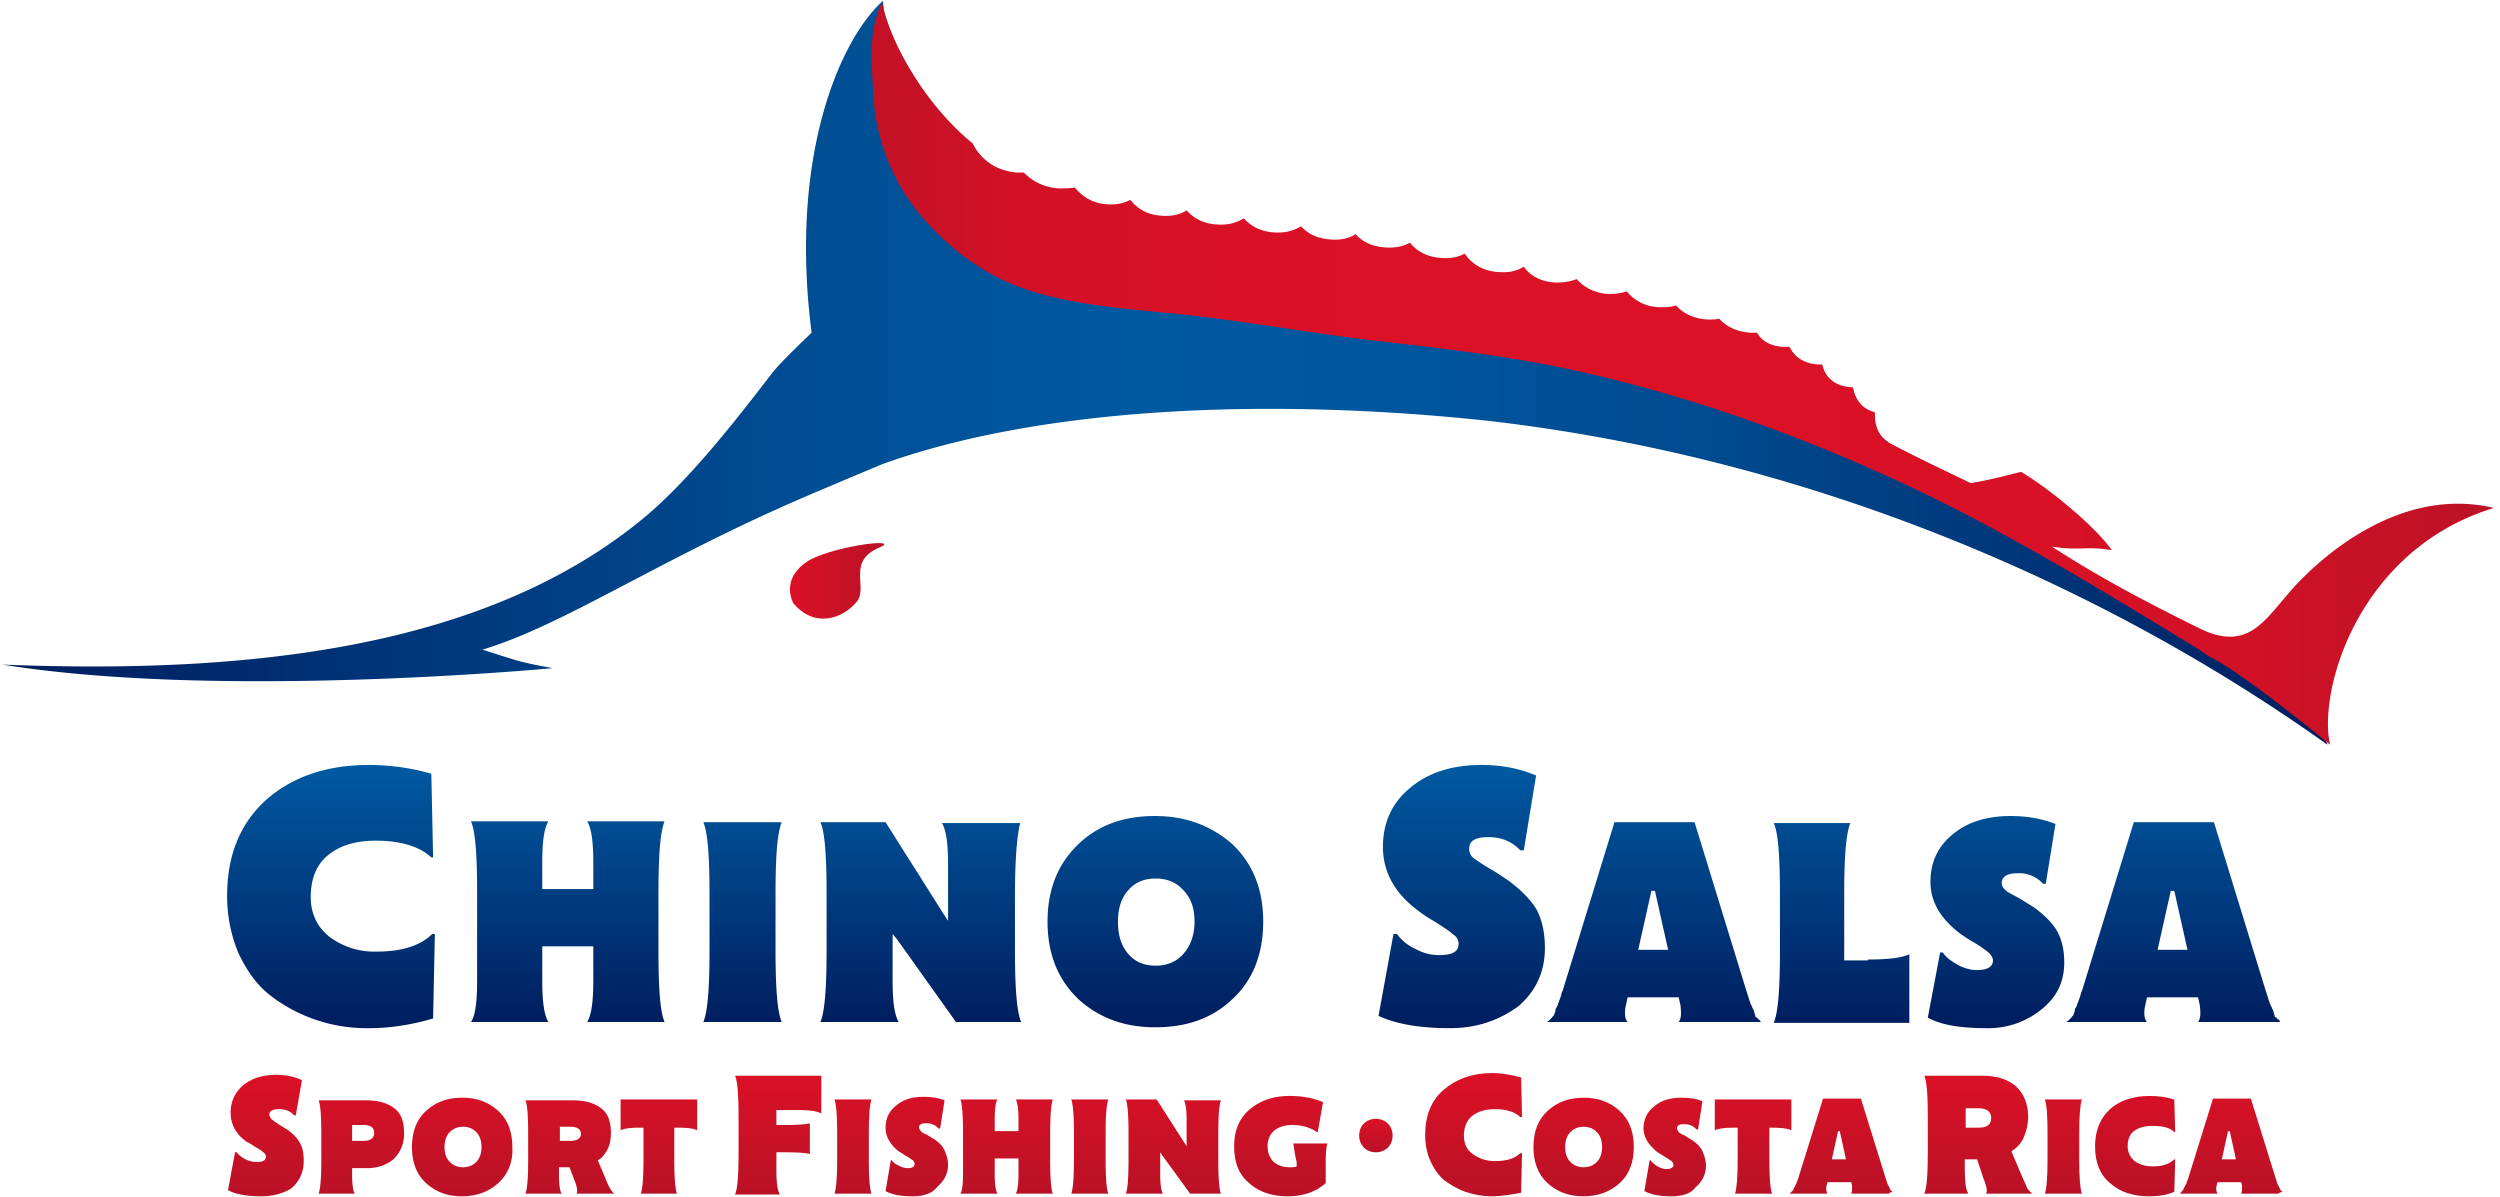
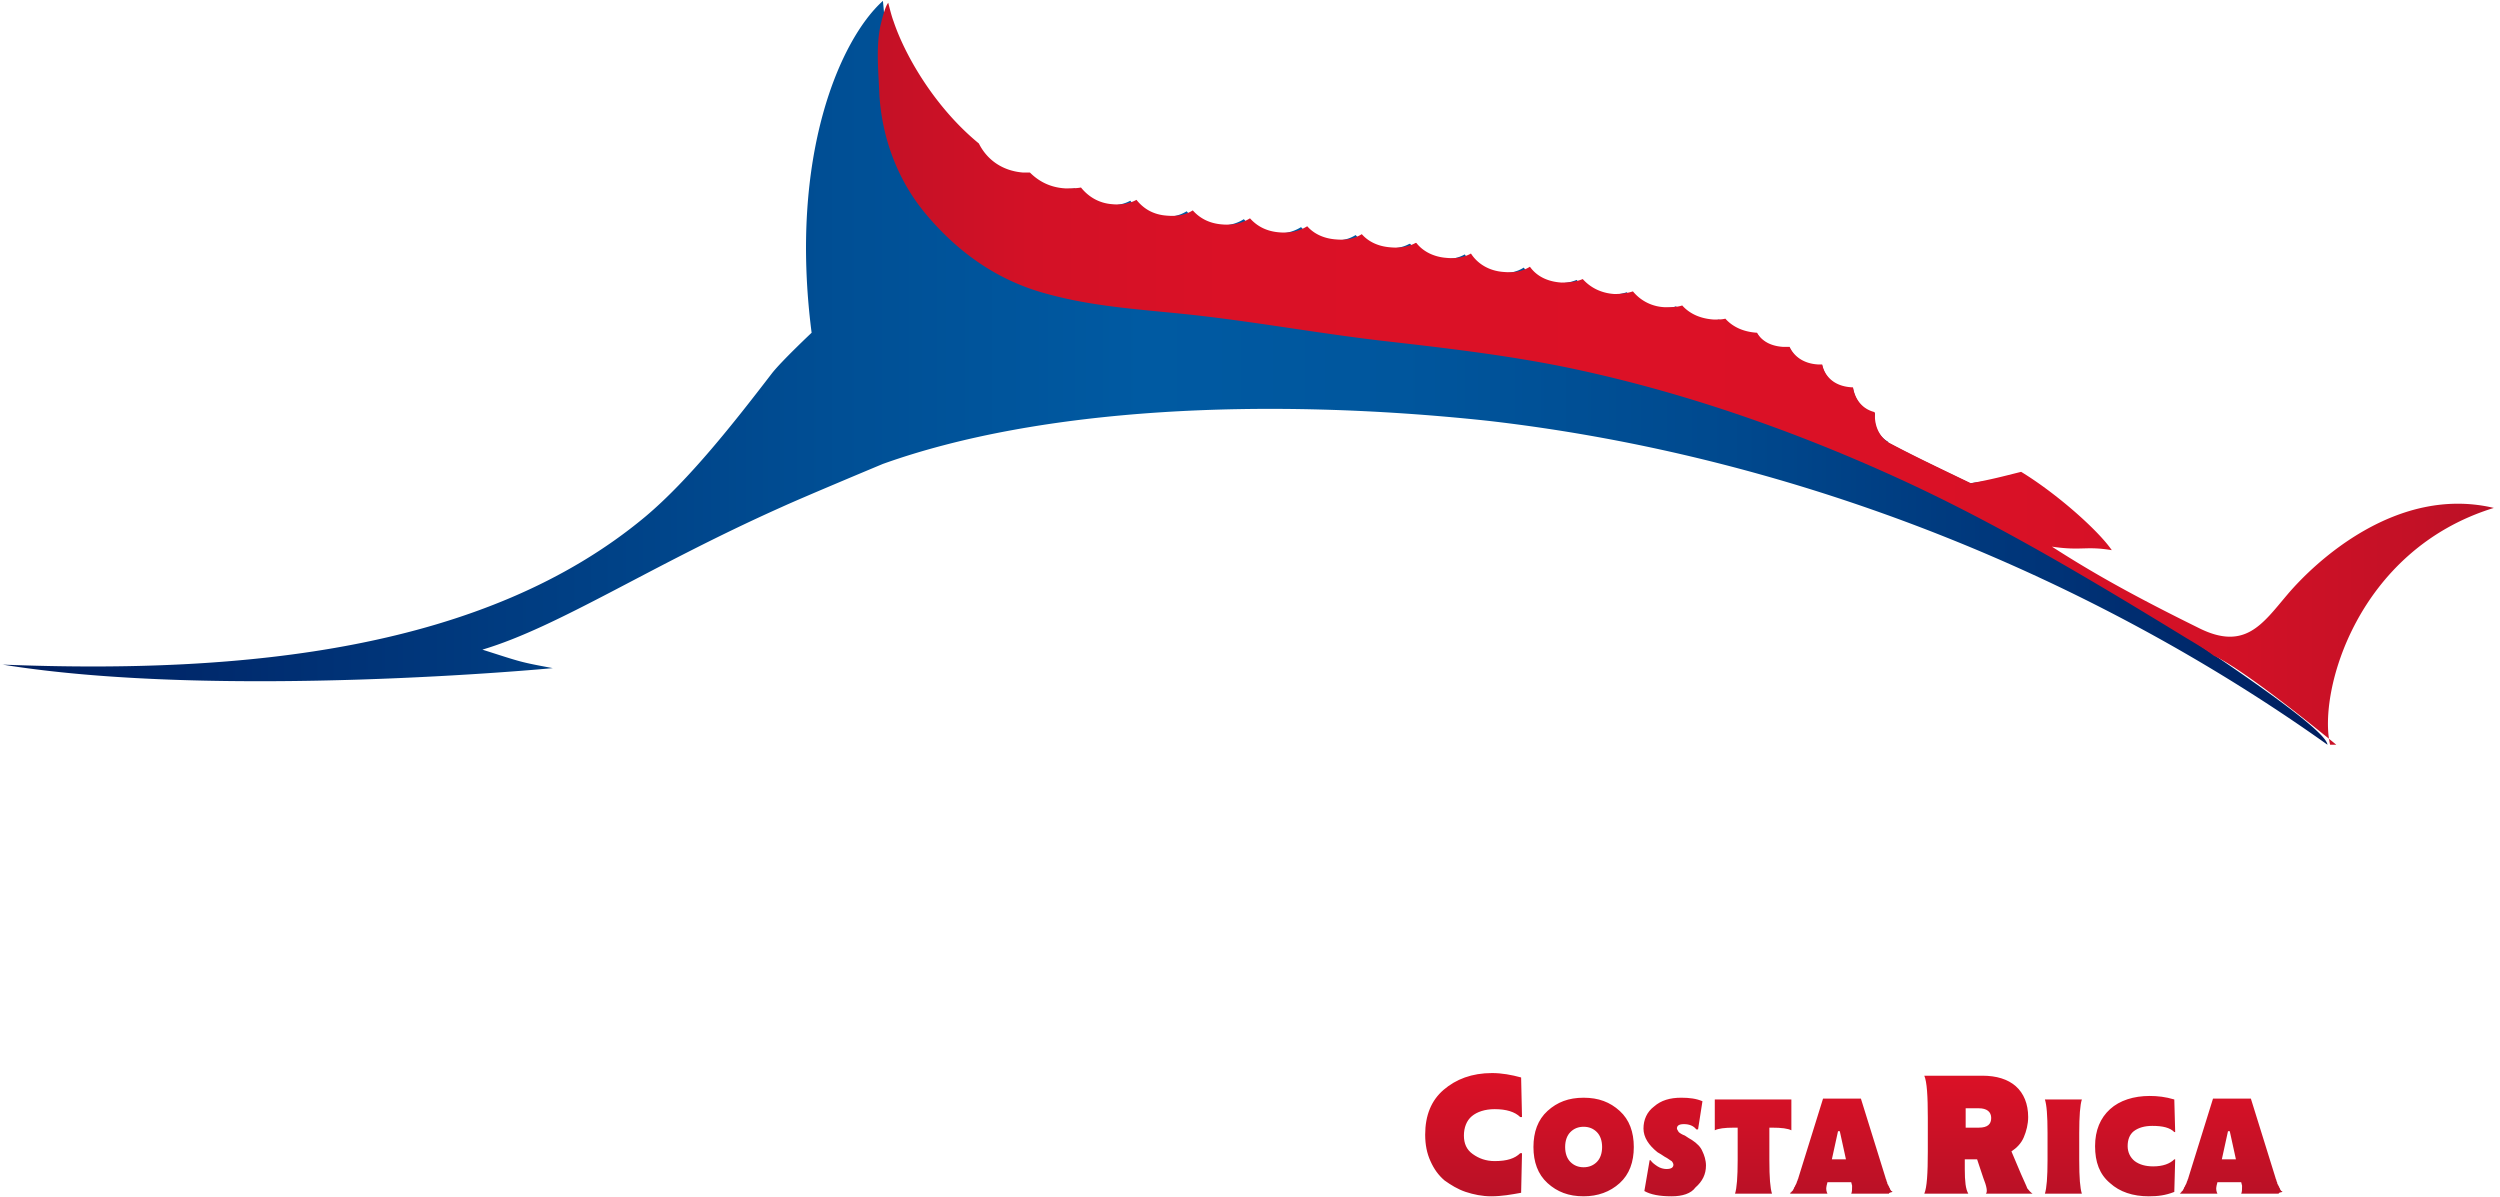
<svg xmlns="http://www.w3.org/2000/svg" width="284" height="136" version="1.2" viewBox="38 40 284 136">
  <defs>
    <linearGradient id="a" x2="1" gradientTransform="matrix(0 29.93 -233.43 0 180.38 126.86)" gradientUnits="userSpaceOnUse">
      <stop offset="0" stop-color="#005aa2" />
      <stop offset="1" stop-color="#001d5e" />
    </linearGradient>
    <linearGradient id="b" x2="1" gradientTransform="matrix(0 14.04 -97.68 0 248.39 161.87)" gradientUnits="userSpaceOnUse">
      <stop offset="0" stop-color="#dc1126" />
      <stop offset="1" stop-color="#b91126" />
    </linearGradient>
    <linearGradient id="c" x2="1" gradientTransform="matrix(0 14.04 -127.07 0 126.32 161.87)" gradientUnits="userSpaceOnUse">
      <stop offset="0" stop-color="#dc1126" />
      <stop offset="1" stop-color="#b91126" />
    </linearGradient>
    <linearGradient id="d" x2="1" gradientTransform="rotate(90 13.59 180.68) scale(3.8)" gradientUnits="userSpaceOnUse">
      <stop offset="0" stop-color="#dc1126" />
      <stop offset="1" stop-color="#b91126" />
    </linearGradient>
    <linearGradient id="e" x2="1" gradientTransform="matrix(264.08 0 0 84.5 38.63 82.35)" gradientUnits="userSpaceOnUse">
      <stop offset="0" stop-color="#001d5e" />
      <stop offset=".14" stop-color="#003175" />
      <stop offset=".36" stop-color="#004f95" />
      <stop offset=".49" stop-color="#005aa2" />
      <stop offset=".6" stop-color="#00569d" />
      <stop offset=".74" stop-color="#00498e" />
      <stop offset=".88" stop-color="#037" />
      <stop offset="1" stop-color="#001d5e" />
    </linearGradient>
    <linearGradient id="f" x2="1" gradientTransform="matrix(10.74 1.2 .03 9.34 127.72 105.22)" gradientUnits="userSpaceOnUse">
      <stop offset="0" stop-color="#dc1126" />
      <stop offset="1" stop-color="#b91126" />
    </linearGradient>
    <linearGradient id="g" x2="1" gradientTransform="matrix(184.02 0 0 84.18 137.35 82.33)" gradientUnits="userSpaceOnUse">
      <stop offset="0" stop-color="#c31126" />
      <stop offset=".02" stop-color="#c61126" />
      <stop offset=".1" stop-color="#d31126" />
      <stop offset=".22" stop-color="#da1126" />
      <stop offset=".49" stop-color="#dc1126" />
      <stop offset=".7" stop-color="#d91126" />
      <stop offset=".84" stop-color="#d11126" />
      <stop offset=".95" stop-color="#c31126" />
      <stop offset="1" stop-color="#b91126" />
    </linearGradient>
  </defs>
-   <path d="M79.9 156.8a17.92 17.92 0 0 1-11.3-3.8c-1.5-1.2-2.6-2.8-3.5-4.7-.8-1.9-1.3-4.1-1.3-6.5 0-4.7 1.5-8.3 4.5-11 3-2.6 6.9-3.9 11.6-3.9 2.3 0 4.7.3 7.1 1l.2 9.5H87c-1.3-1.2-3.4-1.9-6.3-1.9-2.4 0-4.2.6-5.5 1.7-1.3 1.1-1.9 2.7-1.9 4.7q0 2.8 2.1 4.5a8.5 8.5 0 0 0 5.4 1.7c2.9 0 5-.7 6.3-2h.3l-.2 9.6c-2.4.7-4.8 1.1-7.3 1.1zm32.9-15.3v6.5c0 4.3.2 7 .7 8.1h-8.8c.5-.8.7-2.4.7-4.7v-3.9h-5.8v3.9c0 2.3.2 3.9.7 4.7h-8.8c.5-.7.7-2.3.7-4.7v-10c0-4.3-.2-7-.7-8.1h8.8c-.5.8-.7 2.4-.7 4.7v3h5.8v-3c0-2.3-.2-3.9-.7-4.7h8.8c-.5 1.2-.7 3.9-.7 8.2zm5.1 14.6c.5-1.2.7-3.9.7-8.1v-6.5c0-4.2-.2-6.9-.7-8.1h8.9c-.5 1.2-.7 3.9-.7 8.1v6.5c0 4.2.2 6.9.7 8.1zm35.4-14.6v6.5c0 4.2.2 6.9.7 8.1h-7.4l-6.7-9.4-.5-.6v5.3c0 2.3.2 3.9.7 4.7h-8.9c.5-1.2.7-3.9.7-8.1v-6.5c0-4.3-.2-7-.7-8.1h7.4l6.7 10.6.4.6v-6.4c0-2.3-.2-3.9-.7-4.7h8.9c-.3 1-.6 3.8-.6 8zm24.7 12c-2.3 2.2-5.2 3.2-8.8 3.2-3.5 0-6.4-1.1-8.7-3.2-2.3-2.2-3.5-5.1-3.5-8.8 0-3.7 1.2-6.6 3.5-8.8 2.3-2.2 5.2-3.2 8.7-3.2 3.5 0 6.4 1.1 8.8 3.2 2.3 2.2 3.5 5.1 3.5 8.8 0 3.7-1.2 6.7-3.5 8.8zm-8.7-3.8c1.2 0 2.3-.4 3.1-1.3.8-.9 1.3-2.1 1.3-3.7 0-1.5-.4-2.7-1.3-3.6-.8-.9-1.9-1.3-3.1-1.3-1.3 0-2.3.4-3.1 1.3q-1.2 1.3-1.2 3.6c0 1.6.4 2.8 1.2 3.7.8.9 1.8 1.3 3.1 1.3zm33.4 7.1c-3.5 0-6.2-.5-8.1-1.4l1.7-9.3h.4c.5.7 1.2 1.3 2.1 1.7.9.5 1.8.7 2.7.7 1.5 0 2.2-.4 2.2-1.3 0-.4-.2-.8-.7-1.1-.4-.4-1.1-.8-2-1.4-.9-.5-1.6-1-2.1-1.4-2.6-2-3.8-4.4-3.8-7.1 0-2.7 1-5 3.1-6.7 2-1.7 4.7-2.6 8.1-2.6 2.3 0 4.3.4 6.2 1.2l-1.4 8.5h-.4q-1.4-1.5-3.6-1.5c-1.5 0-2.2.4-2.2 1.3 0 .4.1.7.4 1q.5.4 1.8 1.2c.9.5 1.6 1 2.2 1.4 1.5 1.1 2.6 2.2 3.3 3.4.6 1.2.9 2.6.9 4.3q0 4-3 6.6c-2.2 1.6-4.7 2.5-7.8 2.5zm35.2-.7h-9.2c.3-.4.3-1 .2-1.9l-.2-.9h-5.8l-.2.9c-.2.9-.1 1.6.2 1.9h-9.2c.1 0 .1-.1.2-.1l.2-.2.2-.2c.1-.1.1-.2.2-.2 0-.1.1-.2.1-.3.1-.2.1-.3.1-.4 0-.1.1-.2.2-.4s.1-.4.2-.5c0-.1.1-.3.2-.6s.1-.5.2-.6l5.9-19.2h9.1l5.9 19.2c.1.2.1.4.2.6.1.3.1.4.2.6 0 .1.1.3.2.5s.1.3.2.4c0 .1.1.2.1.4.1.2.1.3.1.3 0 .1.1.2.2.2.1.1.1.2.2.2l.2.2c.1.1-.2.1-.1.1zm-13.8-8.2h3.4l-1.5-6.7h-.4zm26.1 1.1c2.4 0 3.9-.2 4.7-.6v7.8h-15.4c.5-1.2.7-3.9.7-8.1v-6.5c0-4.3-.2-7-.7-8.1h8.7c-.5 1.2-.7 3.9-.7 8.1v7.5h2.7zm13.4 7.8q-4.5 0-6.6-1.2l1.4-7.4h.3c.4.6 1 1 1.7 1.4.7.4 1.5.6 2.2.6 1.2 0 1.8-.4 1.8-1.1 0-.3-.2-.6-.5-.9-.4-.3-.9-.7-1.6-1.1-.7-.4-1.3-.8-1.7-1.1-2.2-1.7-3.3-3.6-3.3-5.8 0-2.2.8-4 2.5-5.4q2.5-2.1 6.6-2.1 2.8 0 5.1.9l-1.1 6.8h-.3a3.7 3.7 0 0 0-2.9-1.2c-1.2 0-1.8.4-1.8 1.1 0 .3.1.5.4.8.3.3.8.5 1.5.9s1.3.8 1.8 1.1c1.2.9 2.1 1.8 2.6 2.7.5.9.8 2.1.8 3.5 0 2.2-.8 3.9-2.5 5.3a9.58 9.58 0 0 1-6.4 2.2zm33.3-.7h-9.2c.3-.4.3-1 .2-1.9l-.2-.9h-5.8l-.2.9c-.2.9-.1 1.6.2 1.9h-9.2c.1 0 .1-.1.2-.1l.2-.2.2-.2c.1-.1.1-.2.2-.2 0-.1.1-.2.1-.3.1-.2.1-.3.1-.4 0-.1.1-.2.2-.4s.1-.4.2-.5c0-.1.1-.3.2-.6s.1-.5.2-.6l5.9-19.2h9.1l5.9 19.2c.1.2.1.4.2.6.1.3.1.4.2.6 0 .1.1.3.2.5s.1.3.2.4c0 .1.1.2.1.4.1.2.1.3.1.3 0 .1.1.2.2.2.1.1.1.2.2.2s.1.1.2.2-.2.1-.1.1zm-13.8-8.2h3.4l-1.5-6.7h-.4z" style="fill:url(#a)" />
  <path d="M207.4 175.9c-1 0-2-.2-2.9-.5-.9-.3-1.7-.8-2.4-1.3-.7-.6-1.2-1.3-1.6-2.2q-.6-1.3-.6-3 0-3.3 2.1-5.1c1.4-1.2 3.2-1.9 5.5-1.9 1.1 0 2.2.2 3.3.5l.1 4.5h-.2c-.6-.6-1.6-.9-2.9-.9-1.1 0-2 .3-2.6.8-.6.5-.9 1.3-.9 2.2 0 .9.3 1.6 1 2.1s1.5.8 2.5.8c1.4 0 2.3-.3 2.9-.9h.2l-.1 4.5c-1.1.2-2.2.4-3.4.4zm14.6-1.5c-1.1 1-2.5 1.5-4.1 1.5-1.7 0-3-.5-4.1-1.5-1.1-1-1.6-2.4-1.6-4.1 0-1.7.5-3.1 1.6-4.1 1.1-1 2.4-1.5 4.1-1.5 1.7 0 3 .5 4.1 1.5 1.1 1 1.6 2.4 1.6 4.1 0 1.7-.5 3.1-1.6 4.1zm-4.1-1.8q.9 0 1.5-.6c.4-.4.6-1 .6-1.7s-.2-1.3-.6-1.7q-.6-.6-1.5-.6t-1.5.6c-.4.4-.6 1-.6 1.7s.2 1.3.6 1.7q.6.6 1.5.6zm10 3.3c-1.4 0-2.4-.2-3.1-.6l.6-3.5h.1c.2.3.5.5.8.7.3.2.7.3 1 .3.6 0 .8-.2.8-.5 0-.1-.1-.3-.2-.4-.2-.1-.4-.3-.8-.5-.3-.2-.6-.4-.8-.5-1-.8-1.6-1.7-1.6-2.7 0-1 .4-1.9 1.2-2.5.8-.7 1.8-1 3.1-1 .9 0 1.7.1 2.4.4l-.5 3.2h-.2c-.3-.4-.8-.6-1.4-.6-.6 0-.8.2-.8.5 0 .1.1.2.2.4.1.1.4.3.7.4.3.2.6.4.8.5.6.4 1 .8 1.2 1.3.2.4.4 1 .4 1.6 0 1-.4 1.8-1.2 2.5-.5.7-1.5 1-2.7 1zm7.2-.3c.2-.6.3-1.9.3-3.8v-3.7h-.4c-1.1 0-1.8.1-2.2.3v-3.5h8.7v3.5c-.4-.2-1.1-.3-2.2-.3h-.3v3.7c0 2 .1 3.2.3 3.8zm17.5 0h-4.3c.1-.2.1-.5.1-.9l-.1-.4h-2.7l-.1.4c-.1.4 0 .7.1.9h-4.3s.1 0 .1-.1.1 0 .1-.1l.1-.1.1-.1s0-.1.1-.2c0-.1 0-.1.1-.2 0 0 0-.1.1-.2 0-.1.1-.2.1-.2 0-.1 0-.1.1-.3 0-.1.1-.2.1-.3l2.8-9h4.3l2.8 9c0 .1.1.2.1.3 0 .1.1.2.1.3 0 .1 0 .1.1.2 0 .1.1.2.1.2s0 .1.1.2c0 .1 0 .1.1.2 0 0 0 .1.1.1l.1.1s-.5.1-.4.2c-.1 0 0 0 0 0zm-6.5-3.9h1.6l-.7-3.2h-.2zm10.5 3.9c.3-.7.4-2.3.4-4.8V167c0-2.5-.1-4.1-.4-4.8h6.6c1.6 0 2.9.4 3.8 1.2.9.8 1.4 2 1.4 3.5 0 .8-.2 1.6-.5 2.3-.3.7-.8 1.2-1.4 1.6l1.1 2.6c.3.7.6 1.3.7 1.6q.3.4.6.6h-5.3q.3-.3-.3-1.8l-.7-2.1h-1.4v1.1c0 1.4.1 2.3.4 2.8zm4.7-7.5h1.5c1 0 1.4-.4 1.4-1.1 0-.7-.5-1.1-1.4-1.1h-1.5zm9 7.5c.2-.6.3-1.9.3-3.8v-3.1c0-2-.1-3.2-.3-3.8h4.2c-.2.6-.3 1.9-.3 3.8v3.1c0 2 .1 3.2.3 3.8zm11.8.3c-1.8 0-3.3-.5-4.4-1.5-1.2-1-1.7-2.4-1.7-4.2 0-1.8.6-3.2 1.7-4.2s2.7-1.5 4.5-1.5c.9 0 1.8.1 2.8.4l.1 3.7h-.1c-.5-.5-1.3-.7-2.5-.7q-1.3 0-2.1.6c-.5.4-.7 1-.7 1.7s.3 1.3.8 1.7q.8.6 2.1.6c1.1 0 1.9-.3 2.4-.8h.1l-.1 3.7c-1 .4-1.9.5-2.9.5zm14.8-.3h-4.3c.1-.2.1-.5.1-.9l-.1-.4h-2.7l-.1.4c-.1.4 0 .7.1.9h-4.3s.1 0 .1-.1c0 0 .1 0 .1-.1l.1-.1.1-.1s0-.1.1-.2c0-.1 0-.1.1-.2 0 0 0-.1.1-.2 0-.1.1-.2.1-.2 0-.1 0-.1.1-.3 0-.1.1-.2.1-.3l2.8-9h4.3l2.8 9c0 .1.1.2.1.3 0 .1.1.2.1.3 0 .1 0 .1.1.2 0 .1.1.2.1.2s0 .1.1.2c0 .1 0 .1.1.2 0 0 0 .1.1.1l.1.1s-.6.1-.4.2q-.1 0 0 0zm-6.5-3.9h1.6l-.7-3.2h-.2z" style="fill:url(#b)" />
-   <path d="M67.7 175.9c-1.6 0-2.9-.2-3.8-.7l.8-4.3h.2c.2.3.6.6 1 .8.4.2.8.3 1.3.3.7 0 1-.2 1-.6 0-.2-.1-.4-.3-.5q-.3-.3-.9-.6c-.4-.3-.8-.5-1-.6q-1.8-1.3-1.8-3.3c0-1.3.5-2.3 1.4-3.1 1-.8 2.2-1.2 3.8-1.2 1.1 0 2 .2 2.9.6l-.7 4h-.2c-.4-.5-1-.7-1.7-.7s-1.1.2-1.1.6c0 .2.1.3.2.5.1.1.4.3.8.6.4.2.8.5 1 .6.7.5 1.2 1 1.5 1.6.3.5.4 1.2.4 2 0 1.3-.5 2.3-1.4 3.1-.8.5-2 .9-3.4.9zm6.5-.3c.2-.6.3-1.8.3-3.8v-3c0-2-.1-3.3-.3-3.8h5.4c1.4 0 2.4.3 3.2.9.8.6 1.1 1.6 1.1 2.8a4 4 0 0 1-1.1 2.9c-.8.7-1.8 1.1-3.1 1.1H78v.7c0 1.1.1 1.9.3 2.2zm3.8-6h1.3q1.2 0 1.2-.9t-1.2-.9H78zm16.6 4.8c-1.1 1-2.5 1.5-4.1 1.5-1.7 0-3-.5-4.1-1.5-1.1-1-1.6-2.4-1.6-4.1 0-1.7.5-3.1 1.6-4.1 1.1-1 2.4-1.5 4.1-1.5 1.7 0 3 .5 4.1 1.5 1.1 1 1.6 2.4 1.6 4.1.1 1.7-.5 3.1-1.6 4.1zm-4-1.8q.9 0 1.5-.6c.4-.4.6-1 .6-1.7s-.2-1.3-.6-1.7q-.6-.6-1.5-.6t-1.5.6c-.4.4-.6 1-.6 1.7s.2 1.3.6 1.7q.6.6 1.5.6zm7.1 3c.2-.6.3-1.8.3-3.8v-3c0-2-.1-3.3-.3-3.8h5.4c1.4 0 2.4.3 3.2.9.8.6 1.1 1.6 1.1 2.8 0 .7-.1 1.3-.4 1.9-.3.5-.6 1-1.1 1.2l.9 2.1c.4 1.1.8 1.6 1 1.7h-4.3c.1-.2.1-.7-.2-1.4l-.6-1.6h-1.2v.8c0 1.1.1 1.9.3 2.2zm3.9-6h1.2c.8 0 1.2-.3 1.2-.8s-.4-.8-1.2-.8h-1.2zm9.2 6c.2-.6.3-1.9.3-3.8v-3.7h-.4c-1.1 0-1.8.1-2.2.3v-3.5h8.7v3.5c-.4-.2-1.1-.3-2.2-.3h-.4v3.7c0 2 .1 3.2.3 3.8zm20.5-13.4v4.3c-.5-.3-1.4-.4-2.8-.4h-2.3v1.7h1c1.6 0 2.5-.1 2.8-.2v3.5c-.3-.1-1.2-.2-2.8-.2h-1v2c0 1.4.1 2.3.4 2.8h-5.1c.3-.7.4-2.3.4-4.8V167c0-2.5-.1-4.1-.4-4.8zm1.5 13.4c.2-.6.3-1.9.3-3.8v-3.1c0-2-.1-3.2-.3-3.8h4.2c-.2.6-.3 1.9-.3 3.8v3.1c0 2 .1 3.2.3 3.8zm8.9.3c-1.4 0-2.4-.2-3.1-.6l.6-3.5h.1c.2.3.5.5.8.6.3.2.7.3 1 .3.6 0 .8-.2.8-.5 0-.1-.1-.3-.2-.4-.2-.1-.4-.3-.8-.5-.3-.2-.6-.4-.8-.5q-1.5-1.2-1.5-2.7c0-1 .4-1.9 1.2-2.5.8-.7 1.8-1 3.1-1 .9 0 1.7.1 2.4.4l-.5 3.2h-.2c-.3-.4-.8-.6-1.4-.6-.6 0-.8.2-.8.5 0 .1.1.2.2.4.1.1.4.3.7.4.3.2.6.4.8.5.6.4 1 .8 1.2 1.3.2.4.4 1 .4 1.6 0 1-.4 1.8-1.2 2.5-.6.8-1.6 1.1-2.8 1.1zm15.6-7.2v3.1c0 2 .1 3.3.3 3.8h-4.2c.2-.4.3-1.1.3-2.2v-1.8H151v1.8c0 1.1.1 1.8.3 2.2h-4.2c.2-.3.3-1.1.3-2.2v-4.7c0-2-.1-3.3-.3-3.8h4.2c-.2.4-.3 1.1-.3 2.2v1.4h2.7v-1.4c0-1.1-.1-1.8-.3-2.2h4.2c-.2.6-.3 1.8-.3 3.8zm2.4 6.9c.2-.6.3-1.9.3-3.8v-3.1c0-2-.1-3.2-.3-3.8h4.2c-.2.6-.3 1.9-.3 3.8v3.1c0 2 .1 3.2.3 3.8zm16.7-6.9v3.1c0 2 .1 3.3.3 3.8h-3.5l-3.2-4.4-.2-.3v2.5c0 1.1.1 1.8.3 2.2h-4.2c.2-.5.3-1.8.3-3.8v-3.1c0-2-.1-3.3-.3-3.8h3.5l3.2 5 .2.3v-3c0-1.1-.1-1.8-.3-2.2h4.2c-.2.5-.3 1.7-.3 3.7zm8.5 1.2h3.9c-.1.2-.2 1-.2 2.2v2.3c-1.1 1-2.6 1.5-4.3 1.5-1.8 0-3.3-.5-4.4-1.5-1.2-1-1.7-2.4-1.7-4.2q0-2.7 1.8-4.2t4.5-1.5c1.4 0 2.6.2 3.8.7l-.6 3.4h-.1c-.7-.5-1.7-.8-2.8-.8-.8 0-1.5.2-2 .6-.5.4-.8 1-.8 1.8 0 .7.2 1.3.7 1.8q.7.6 1.8.6c.3 0 .6 0 .8-.1v-.5c-.3-1.2-.3-1.9-.4-2.1z" style="fill:url(#c)" />
-   <path d="M194.3 170.9c-1.1 0-1.9-.8-1.9-1.9 0-1.1.8-1.9 1.9-1.9 1.1 0 1.9.8 1.9 1.9 0 1.1-.8 1.9-1.9 1.9z" style="fill:url(#d)" />
  <path d="M269.5 101.3c2.3-.1 2.5-.1 4.8 0-3-3.1-4.3-4.6-8.3-7.2-2.4.7-1.5.4-4.2.8-3.1-1.5-6.3-3-9.3-4.6v-.1c-1.2-.7-1.7-2-1.5-3.2l-.1-.1c-1.5-.4-2.2-1.6-2.4-2.8h-.1c-2-.1-3.1-1.2-3.4-2.6h-.5c-1.6-.1-2.7-.9-3.2-2h-.8c-1.4-.1-2.4-.7-2.9-1.6h-.7c-1.6-.1-2.8-.7-3.6-1.6-.4.1-.8.1-1.3.1-1.6-.1-2.8-.7-3.6-1.6-.6.2-1.2.2-1.9.2a4.9 4.9 0 0 1-3.7-1.8q-.9.3-2.1.3c-1.6-.1-2.8-.8-3.6-1.7-.7.3-1.5.4-2.4.4-1.7-.1-2.9-.8-3.6-1.8-.8.5-1.7.7-2.9.6-1.8-.1-3.1-1-3.8-2.1-.7.4-1.6.6-2.7.5-1.6-.1-2.8-.8-3.5-1.7h-.1c-.7.4-1.7.6-2.8.5-1.5-.1-2.6-.7-3.3-1.5-.8.5-1.7.7-2.9.6-1.5-.1-2.6-.7-3.3-1.5-.8.5-1.8.8-3.1.7-1.5-.1-2.6-.7-3.4-1.6-.8.5-1.8.8-3.1.7-1.5-.1-2.6-.7-3.4-1.6-.8.5-1.7.7-2.9.6-1.6-.1-2.7-.8-3.5-1.8-.7.4-1.7.6-2.7.5-1.6-.1-2.8-.9-3.6-1.9-.5.1-1.1.1-1.8.1-1.7-.1-3-.8-4-1.8h-.8c-2.4-.2-4.1-1.5-5-3.3-10.1-8.3-9.7-11.4-10.2-16.3-4.8 4.3-10.7 17.5-8.1 37.7 0 0-3.4 3.2-4.5 4.6-4.3 5.6-9.4 12.1-14.4 16.3-18.1 15.1-45.4 17.9-73 16.8 24.8 4 62.5.4 62.5.4-3.8-.7-3.6-.7-8-2.1 8.7-2.6 19-9.5 34-16.2 2.4-1.1 11.5-4.9 11.5-4.9 17.9-6.4 43.4-7.6 68.7-4.9 35.7 4.1 69 18 95.4 36.8-.2-2.5-24.3-17.7-32.9-23.3z" style="fill:url(#e)" />
-   <path d="M128.1 108.5c2.4 2.9 5.6 1.8 7.2-.1 1.4-1.6-1.2-4.6 2.6-6.2 2.6-1.1-4.6-.3-7.9 1.4-1.7 1-2.9 2.7-1.9 4.9z" style="fill:url(#f)" />
-   <path d="M302.7 124.6c-1.4-5.9 3-22.1 18.6-26.9-11-2.6-20.3 6.1-23.5 9.9-2.8 3.3-4.8 6.4-10.1 3.7-7.5-3.7-12.1-6.3-16.6-9.2 3.4.5 3.8-.1 6.8.4-1.5-2.2-6.2-6.4-10.3-8.9-2.4.6-3.1.8-5.7 1.3-3.1-1.5-6.3-3-9.3-4.6-1.2-.7-1.7-2.1-1.6-3.4l-.1-.1c-1.5-.4-2.2-1.6-2.4-2.8h-.1c-2-.1-3.1-1.2-3.4-2.6h-.5c-1.6-.1-2.7-.9-3.2-2h-.8c-1.4-.1-2.4-.7-2.9-1.6h-.7c-1.6-.1-2.8-.7-3.6-1.6-.4.1-.8.1-1.3.1-1.6-.1-2.8-.7-3.6-1.6-.6.2-1.2.2-1.9.2a4.9 4.9 0 0 1-3.7-1.8q-.9.3-2.1.3c-1.6-.1-2.8-.8-3.6-1.7-.7.3-1.5.4-2.4.4-1.7-.1-2.9-.8-3.6-1.8-.8.5-1.7.7-2.9.6-1.8-.1-3.1-1-3.8-2.1-.7.4-1.6.6-2.7.5-1.6-.1-2.8-.8-3.5-1.7h-.1c-.7.4-1.7.6-2.8.5-1.5-.1-2.6-.7-3.3-1.5-.8.5-1.7.7-2.9.6-1.5-.1-2.6-.7-3.3-1.5-.8.5-1.8.8-3.1.7-1.5-.1-2.6-.7-3.4-1.6-.8.5-1.8.8-3.1.7-1.5-.1-2.6-.7-3.4-1.6-.8.5-1.7.7-2.9.6-1.6-.1-2.7-.8-3.5-1.8-.7.4-1.7.6-2.7.5-1.6-.1-2.8-.9-3.6-1.9-.5.1-1.1.1-1.8.1-1.7-.1-3-.8-4-1.8h-.8c-2.4-.2-4.1-1.5-5-3.3-5-4.1-8.4-10-9.7-13.9-.2-.5-.5-1.7-.6-2.1 0 .1-.3.1-.9 2.7-.5 2.5-.2 5.2-.1 7.8.3 4.8 2 9.5 5.1 13.3 3.7 4.5 8.3 7.8 14 9.3 5.8 1.6 11.7 1.8 17.6 2.5 6.8.8 13.5 2 20.3 2.8 7 .8 14 1.6 20.9 3 13.1 2.7 26 7.2 38.2 12.8 11.1 5.1 21.6 11.4 32.4 18 1 .6 2.2 1.3 3.1 2 2.9 1.3 10 6.9 13.9 10.1z" style="fill:url(#g)" />
+   <path d="M302.7 124.6c-1.4-5.9 3-22.1 18.6-26.9-11-2.6-20.3 6.1-23.5 9.9-2.8 3.3-4.8 6.4-10.1 3.7-7.5-3.7-12.1-6.3-16.6-9.2 3.4.5 3.8-.1 6.8.4-1.5-2.2-6.2-6.4-10.3-8.9-2.4.6-3.1.8-5.7 1.3-3.1-1.5-6.3-3-9.3-4.6-1.2-.7-1.7-2.1-1.6-3.4l-.1-.1c-1.5-.4-2.2-1.6-2.4-2.8h-.1c-2-.1-3.1-1.2-3.4-2.6h-.5c-1.6-.1-2.7-.9-3.2-2h-.8c-1.4-.1-2.4-.7-2.9-1.6c-1.6-.1-2.8-.7-3.6-1.6-.4.1-.8.1-1.3.1-1.6-.1-2.8-.7-3.6-1.6-.6.2-1.2.2-1.9.2a4.9 4.9 0 0 1-3.7-1.8q-.9.3-2.1.3c-1.6-.1-2.8-.8-3.6-1.7-.7.3-1.5.4-2.4.4-1.7-.1-2.9-.8-3.6-1.8-.8.5-1.7.7-2.9.6-1.8-.1-3.1-1-3.8-2.1-.7.4-1.6.6-2.7.5-1.6-.1-2.8-.8-3.5-1.7h-.1c-.7.4-1.7.6-2.8.5-1.5-.1-2.6-.7-3.3-1.5-.8.5-1.7.7-2.9.6-1.5-.1-2.6-.7-3.3-1.5-.8.5-1.8.8-3.1.7-1.5-.1-2.6-.7-3.4-1.6-.8.5-1.8.8-3.1.7-1.5-.1-2.6-.7-3.4-1.6-.8.5-1.7.7-2.9.6-1.6-.1-2.7-.8-3.5-1.8-.7.4-1.7.6-2.7.5-1.6-.1-2.8-.9-3.6-1.9-.5.1-1.1.1-1.8.1-1.7-.1-3-.8-4-1.8h-.8c-2.4-.2-4.1-1.5-5-3.3-5-4.1-8.4-10-9.7-13.9-.2-.5-.5-1.7-.6-2.1 0 .1-.3.1-.9 2.7-.5 2.5-.2 5.2-.1 7.8.3 4.8 2 9.5 5.1 13.3 3.7 4.5 8.3 7.8 14 9.3 5.8 1.6 11.7 1.8 17.6 2.5 6.8.8 13.5 2 20.3 2.8 7 .8 14 1.6 20.9 3 13.1 2.7 26 7.2 38.2 12.8 11.1 5.1 21.6 11.4 32.4 18 1 .6 2.2 1.3 3.1 2 2.9 1.3 10 6.9 13.9 10.1z" style="fill:url(#g)" />
</svg>